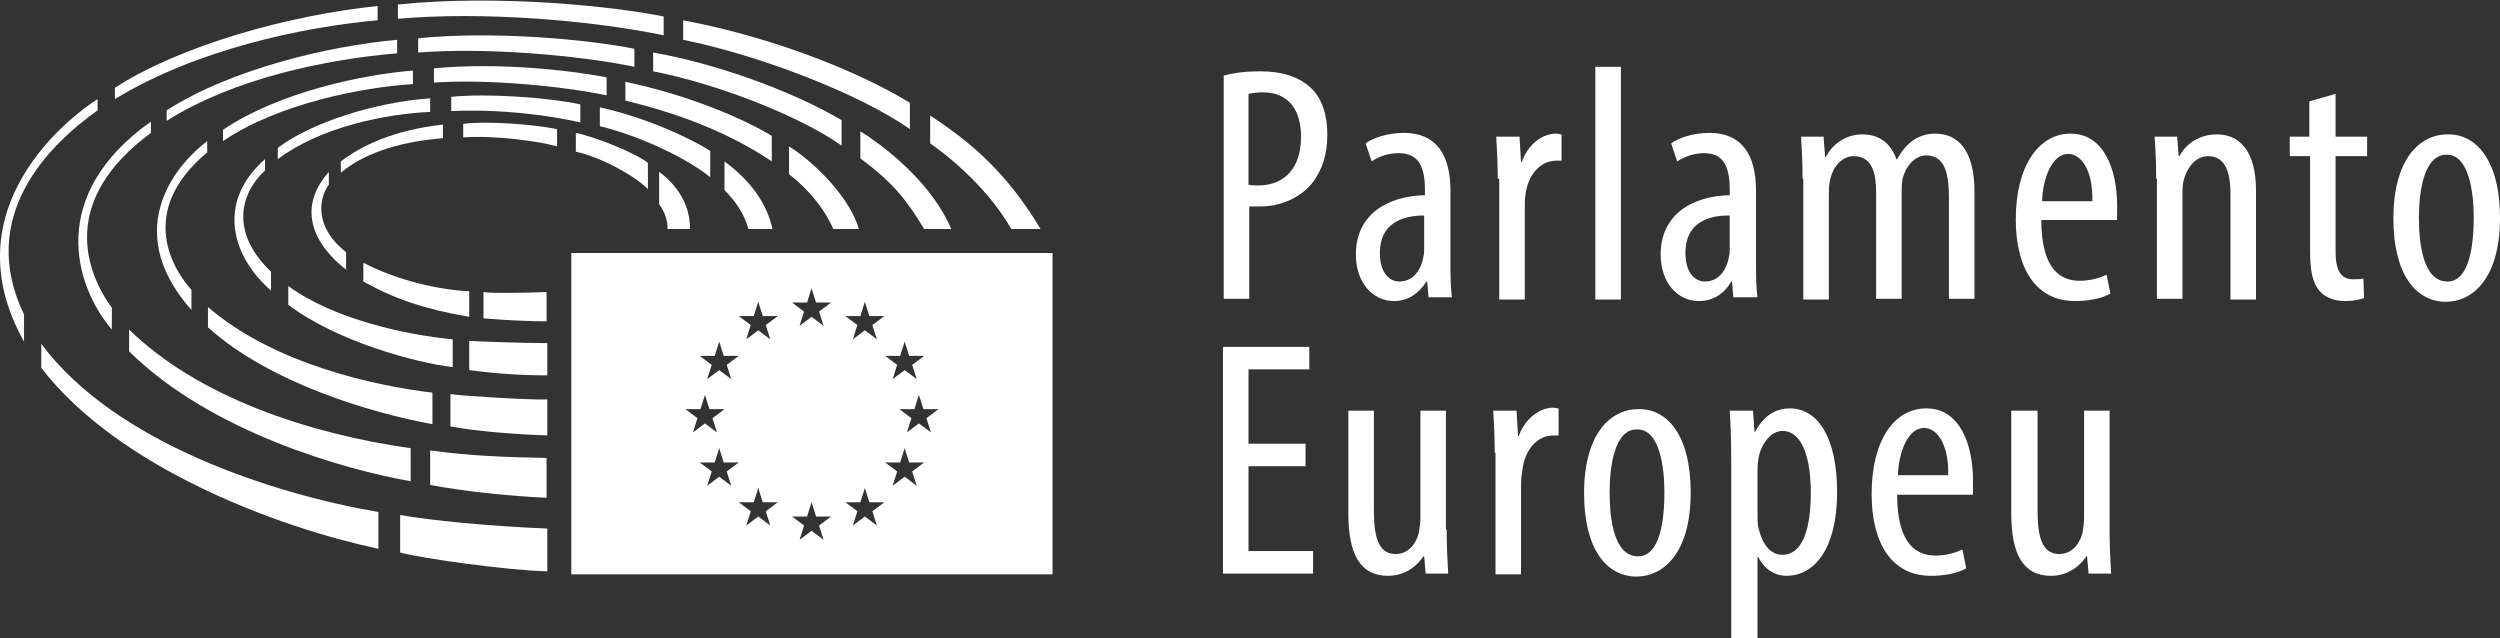
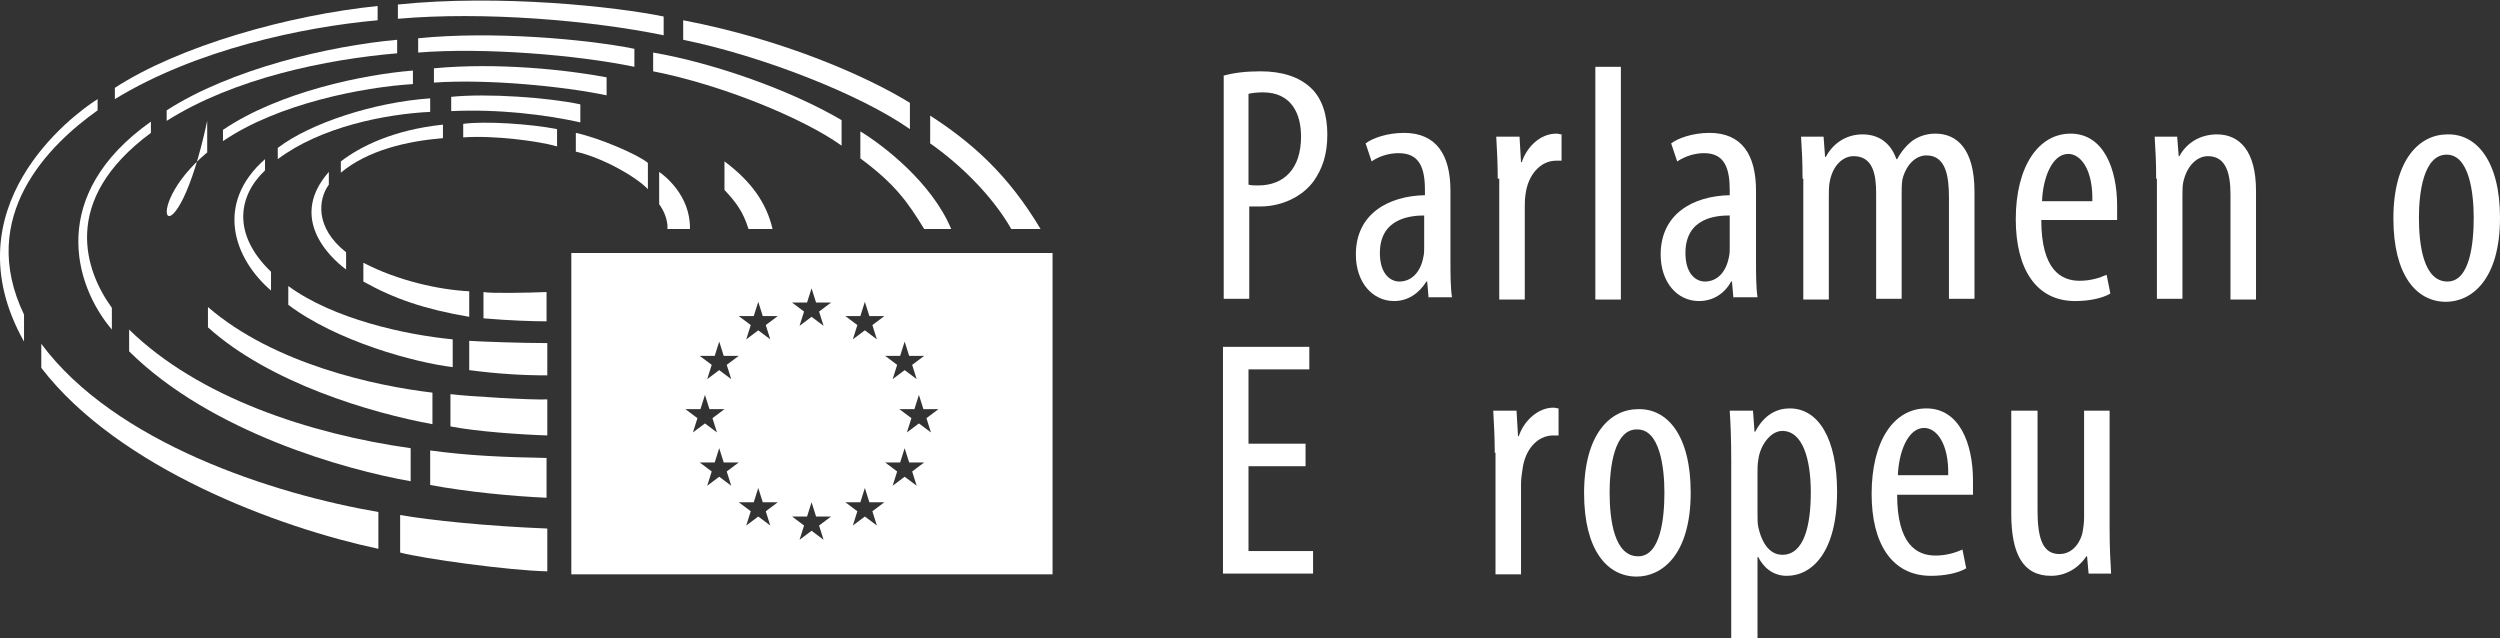
<svg xmlns="http://www.w3.org/2000/svg" version="1.1" id="Camada_2" x="0px" y="0px" viewBox="0 0 333 85" style="enable-background:new 0 0 333 85;" xml:space="preserve">
  <rect x="0" y="0" width="333" height="85" fill="#333333" stroke="none" />
  <style type="text/css">
	.st0{fill:#FFFFFF;}
</style>
  <g>
    <g>
      <path class="st0" d="M162.9,10.1c1.4-0.4,3-0.6,5-0.6c2.8,0,5.1,0.7,6.7,2.2c1.5,1.4,2.2,3.6,2.2,6.2c0,2.8-0.7,4.6-1.8,6.2    c-1.6,2.2-4.4,3.4-7.1,3.4c-0.6,0-1,0-1.5,0v12.3h-3.4V10.1z M166.3,24.6c0.4,0.1,0.8,0.1,1.3,0.1c3.4,0,5.7-2.2,5.7-6.5    c0-3.1-1.3-5.9-5.1-5.9c-0.8,0-1.5,0.1-1.9,0.2V24.6z" />
      <path class="st0" d="M190.3,39.8l-0.2-2.3H190c-1,1.6-2.5,2.6-4.3,2.6c-2.9,0-5.1-2.5-5.1-6.2c0-5.4,4.3-7.8,9.2-7.9v-0.7    c0-2.9-0.7-4.9-3.5-4.9c-1.3,0-2.6,0.4-3.6,1.1l-0.8-2.4c0.9-0.7,2.9-1.4,5.1-1.4c4.3,0,6.2,2.9,6.2,7.7v9.3c0,1.7,0,3.5,0.2,4.9    H190.3z M189.8,28.7c-1.8,0-6,0.3-6,5c0,2.8,1.4,3.8,2.6,3.8c1.5,0,2.8-1.1,3.2-3.3c0.1-0.4,0.1-0.8,0.1-1.2V28.7z" />
      <path class="st0" d="M199.5,23.8c0-1.8-0.1-4-0.2-5.6h3.1l0.2,3.4h0.1c0.7-2.1,2.5-3.8,4.6-3.8c0.3,0,0.5,0.1,0.7,0.1v3.5    c-0.2,0-0.4,0-0.7,0c-2.2,0-3.8,2-4.1,4.5c-0.1,0.6-0.1,1.3-0.1,2v12h-3.4V23.8z" />
      <path class="st0" d="M212.5,8.9h3.4v31h-3.4V8.9z" />
      <path class="st0" d="M230.9,39.8l-0.2-2.3h-0.1c-0.9,1.6-2.4,2.6-4.3,2.6c-2.9,0-5.1-2.5-5.1-6.2c0-5.4,4.3-7.8,9.2-7.9v-0.7    c0-2.9-0.7-4.9-3.4-4.9c-1.3,0-2.5,0.4-3.6,1.1l-0.8-2.4c0.9-0.7,2.9-1.4,5.1-1.4c4.3,0,6.2,2.9,6.2,7.7v9.3c0,1.7,0,3.5,0.2,4.9    H230.9z M230.4,28.7c-1.8,0-5.9,0.3-5.9,5c0,2.8,1.4,3.8,2.6,3.8c1.5,0,2.8-1.1,3.2-3.3c0.1-0.4,0.1-0.8,0.1-1.2V28.7z" />
      <path class="st0" d="M240.1,23.8c0-2.5-0.1-3.8-0.2-5.6h3l0.2,2.7h0.1c0.9-1.7,2.6-3,4.9-3c2,0,3.7,1,4.5,3.3h0.1    c0.6-1.1,1.3-1.9,2.1-2.5c0.9-0.6,1.9-0.9,3-0.9c2.9,0,5.2,2.1,5.2,7.7v14.3h-3.4V26.3c0-2.8-0.4-5.6-3-5.6    c-1.4,0-2.7,1.2-3.2,3.2c-0.1,0.6-0.1,1.3-0.1,2v13.9h-3.4V25.7c0-2.4-0.4-4.9-3-4.9c-1.4,0-2.8,1.2-3.2,3.5    c-0.1,0.6-0.1,1.2-0.1,1.9v13.7h-3.4V23.8z" />
      <path class="st0" d="M271.9,29.3c0,6.6,2.6,8.1,5.1,8.1c1.5,0,2.7-0.4,3.6-0.8l0.5,2.5c-1.2,0.7-3,1-4.7,1    c-5.2,0-7.9-4.3-7.9-10.9c0-7,3-11.4,7.3-11.4c4.4,0,6.2,4.7,6.2,9.6c0,0.8,0,1.4,0,1.9H271.9z M278.7,26.8    c0.1-4.3-1.6-6.3-3.2-6.3c-2.2,0-3.4,3.3-3.5,6.3H278.7z" />
      <path class="st0" d="M287.2,23.8c0-2.5-0.1-3.8-0.2-5.6h3l0.2,2.6h0.1c0.9-1.7,2.7-2.9,5-2.9c3,0,5.2,2.2,5.2,7.5v14.5h-3.4v-14    c0-2.6-0.5-5.1-3-5.1c-1.4,0-2.8,1.2-3.3,3.5c-0.1,0.5-0.1,1.2-0.1,1.9v13.6h-3.4V23.8z" />
-       <path class="st0" d="M311.1,12.5v5.7h4.2v2.6h-4.2v12.8c0,2.8,1,3.6,2.3,3.6c0.5,0,1,0,1.4-0.1l0.1,2.6c-0.6,0.2-1.4,0.4-2.5,0.4    c-1.3,0-2.6-0.4-3.4-1.3c-0.9-1-1.3-2.5-1.3-5.5V20.8H305v-2.6h2.6v-4.7L311.1,12.5z" />
      <path class="st0" d="M333,29c0,8.4-3.9,11.2-7.2,11.2c-3.9,0-7-3.5-7-11.1c0-7.9,3.5-11.2,7.2-11.2C329.9,17.8,333,21.5,333,29z     M322.2,29c0,3.6,0.6,8.5,3.8,8.5c3,0,3.5-5.1,3.5-8.5c0-3.3-0.6-8.4-3.6-8.4C322.8,20.6,322.2,25.7,322.2,29z" />
    </g>
    <g>
      <path class="st0" d="M173.9,62.1h-7.6v11.3h8.6v3h-12V46.2h11.5v3h-8.1v9.9h7.6V62.1z" />
-       <path class="st0" d="M192.7,70.5c0,2.4,0.1,4.3,0.2,5.9h-3l-0.2-2.3h-0.1c-0.7,1.1-2.3,2.6-4.7,2.6c-3.8,0-5.3-3-5.3-8.3V54.7h3.4    v13.2c0,3.4,0.5,5.9,2.9,5.9c2,0,2.9-1.9,3.1-2.9c0.1-0.6,0.2-1.2,0.2-2V54.7h3.4V70.5z" />
      <path class="st0" d="M199.1,60.3c0-1.8-0.1-4-0.2-5.6h3.1l0.2,3.4h0.1c0.7-2.1,2.6-3.8,4.6-3.8c0.3,0,0.5,0.1,0.7,0.1V58    c-0.2,0-0.4,0-0.7,0c-2.2,0-3.8,2-4.1,4.5c-0.1,0.6-0.2,1.3-0.2,2v12h-3.4V60.3z" />
      <path class="st0" d="M225.2,65.6c0,8.4-3.9,11.2-7.2,11.2c-3.9,0-7-3.5-7-11.1c0-7.9,3.5-11.2,7.2-11.2    C222.1,54.4,225.2,58,225.2,65.6z M214.4,65.6c0,3.6,0.6,8.5,3.8,8.5c3,0,3.5-5.1,3.5-8.5c0-3.3-0.6-8.4-3.6-8.4    C215,57.1,214.4,62.3,214.4,65.6z" />
      <path class="st0" d="M230.6,61.5c0-3.3-0.1-5.2-0.2-6.8h3.1l0.2,2.8h0.1c1.2-2.3,2.9-3.1,4.6-3.1c3.8,0,6.3,4,6.3,11.1    c0,8-3.3,11.2-6.7,11.2c-2,0-3.2-1.3-3.8-2.5h-0.1V85h-3.5V61.5z M234.1,68.4c0,0.7,0,1.3,0.1,1.8c0.7,3.1,2.2,3.7,3.2,3.7    c2.9,0,3.8-3.9,3.8-8.3c0-4.5-1.1-8.2-3.8-8.2c-1.6,0-3,2-3.2,3.9c-0.1,0.5-0.1,1.1-0.1,1.7V68.4z" />
      <path class="st0" d="M252.7,65.9c0,6.6,2.6,8.1,5.1,8.1c1.5,0,2.7-0.4,3.6-0.8l0.5,2.5c-1.2,0.7-3,1-4.7,1    c-5.2,0-7.9-4.3-7.9-10.9c0-7,2.9-11.4,7.3-11.4c4.4,0,6.2,4.7,6.2,9.6c0,0.8,0,1.4,0,1.9H252.7z M259.5,63.3    c0.1-4.3-1.6-6.3-3.2-6.3c-2.2,0-3.4,3.3-3.5,6.3H259.5z" />
      <path class="st0" d="M281,70.5c0,2.4,0.1,4.3,0.2,5.9h-3l-0.2-2.3h-0.1c-0.7,1.1-2.3,2.6-4.7,2.6c-3.8,0-5.3-3-5.3-8.3V54.7h3.5    v13.2c0,3.4,0.5,5.9,2.9,5.9c2,0,2.9-1.9,3.1-2.9c0.1-0.6,0.2-1.2,0.2-2V54.7h3.4V70.5z" />
    </g>
    <path class="st0" d="M76.1,33.7v42.8h64.1V33.7H76.1z M91.3,54.5l2,0l0.6-1.9l0.6,1.9l2,0l-1.6,1.2l0.6,1.9l-1.6-1.2l-1.6,1.2   l0.6-1.9L91.3,54.5z M97.4,64.7l-1.6-1.2l-1.6,1.2l0.6-1.9l-1.6-1.2l2,0l0.6-1.9l0.6,1.9l2,0l-1.6,1.2L97.4,64.7z M96.8,48.6   l0.6,1.9l-1.6-1.2l-1.6,1.2l0.6-1.9l-1.6-1.2l2,0l0.6-1.9l0.6,1.9l2,0L96.8,48.6z M102.6,70l-1.6-1.2L99.4,70l0.6-1.9l-1.6-1.2l2,0   L101,65l0.6,1.9l2,0l-1.6,1.2L102.6,70z M102,43.3l0.6,1.9l-1.6-1.2l-1.6,1.2l0.6-1.9l-1.6-1.2l2,0l0.6-1.9l0.6,1.9l2,0L102,43.3z    M109.7,71.9l-1.6-1.2l-1.6,1.2l0.6-1.9l-1.6-1.2l2,0l0.6-1.9l0.6,1.9l2,0l-1.6,1.2L109.7,71.9z M109.1,41.5l0.6,1.9l-1.6-1.2   l-1.6,1.2l0.6-1.9l-1.6-1.2l2,0l0.6-1.9l0.6,1.9l2,0L109.1,41.5z M116.8,70l-1.6-1.2l-1.6,1.2l0.6-1.9l-1.6-1.2l2,0l0.6-1.9   l0.6,1.9l2,0l-1.6,1.2L116.8,70z M116.2,43.3l0.6,1.9l-1.6-1.2l-1.6,1.2l0.6-1.9l-1.6-1.2l2,0l0.6-1.9l0.6,1.9l2,0L116.2,43.3z    M119.9,47.4l0.6-1.9l0.6,1.9l2,0l-1.6,1.2l0.6,1.9l-1.6-1.2l-1.6,1.2l0.6-1.9l-1.6-1.2L119.9,47.4z M122.1,64.7l-1.6-1.2l-1.6,1.2   l0.6-1.9l-1.6-1.2l2,0l0.6-1.9l0.6,1.9l2,0l-1.6,1.2L122.1,64.7z M124,57.6l-1.6-1.2l-1.6,1.2l0.6-1.9l-1.6-1.2l2,0l0.6-1.9   l0.6,1.9l2,0l-1.6,1.2L124,57.6z" />
    <g id="hc_2_">
      <path class="st0" d="M86.3,25.2v-3.5c-1.3-1.1-6.4-3.3-9.6-4v2.5C80.3,21,84.8,23.6,86.3,25.2z" />
      <path class="st0" d="M88.9,30.5h3c0.1-4.5-3.5-7.2-4.1-7.6v4.3C89.1,29,88.9,30.5,88.9,30.5z" />
      <path class="st0" d="M96.5,21.5v3.8c1.5,1.6,2.5,2.9,3.2,5.2h3.2C102.1,27,100,24.1,96.5,21.5z" />
-       <path class="st0" d="M94.6,23.6v-3.5c-3-1.9-8.8-4.5-14.7-5.8v2.5C85.5,18.2,91.5,21.1,94.6,23.6z" />
-       <path class="st0" d="M102.8,21.5v-3.4c-3.6-2.2-10.9-5.4-19.5-7.2v2.5C91.6,15.4,97.9,18.2,102.8,21.5z" />
-       <path class="st0" d="M105.1,19.5c0,0,0,3.7,0,3.7c2.3,1.8,4.5,4.2,5.9,7.3h3.4C113.3,26.6,108.9,21.9,105.1,19.5z" />
      <path class="st0" d="M112.1,19.4v-3.4c-6.8-4-17-7.6-25.1-9v2.5C96.2,11.3,107.1,15.8,112.1,19.4z" />
      <path class="st0" d="M123.1,30.5h3.6c-2.6-6.2-9-11.1-12.1-13v3.6C119.2,24.5,120.9,26.9,123.1,30.5z" />
      <path class="st0" d="M121.2,17.2v-3.5c-5.5-3.4-16.6-8.4-30.2-11v2.6C101.3,7.4,114.5,12.5,121.2,17.2z" />
      <path class="st0" d="M134.7,30.5h3.9c-4.4-7.4-9.3-11.6-14.7-15.1v3.7C127.9,21.9,132.2,26.1,134.7,30.5z" />
      <path class="st0" d="M74.2,19.5v-2.3c-3.5-0.7-9.7-1.1-12.5-0.7v1.8C65.8,18,71.8,18.8,74.2,19.5z" />
      <path class="st0" d="M59,18.4v-1.8c-6.6,0.7-11,2.9-13.6,4.9V23C49,20,54.2,18.8,59,18.4z" />
      <path class="st0" d="M43.8,24.6l0-1.7c-6,6.8,1.5,12.4,2.3,13v-2.3C41.9,30.3,42.4,26.5,43.8,24.6z" />
      <path class="st0" d="M48.4,35v2.5c4.1,2.3,8.2,3.7,14.1,4.7l0-3.4C58.5,38.6,53,37.4,48.4,35z" />
      <path class="st0" d="M64.4,38.9l0,3.5c3.4,0.3,6.7,0.4,8.4,0.4v-3.9C70.2,39,65.4,39.1,64.4,38.9z" />
      <path class="st0" d="M77.3,16.3v-2.4c-4.2-0.9-12.4-1.5-17.2-1v1.9C66.5,14.5,72.8,15.3,77.3,16.3z" />
      <path class="st0" d="M60.3,48.9v-3.7c-6.3-0.6-15.9-2.7-21.9-7.1v2.5C44.9,45.5,55.3,48.3,60.3,48.9z" />
      <path class="st0" d="M36.1,38.7v-2.5c-5.3-5.1-4.3-10.2-0.8-13.5v-1.5C28.6,27.1,31.1,34.4,36.1,38.7z" />
      <path class="st0" d="M62.5,45.4v3.9c3.8,0.5,7.1,0.7,10.4,0.7v-4.3C69.4,45.7,64,45.5,62.5,45.4z" />
      <path class="st0" d="M37,19.7v1.5c5.7-4.3,14.3-6,20.3-6.3v-1.8C49.9,13.6,41.3,16.4,37,19.7z" />
      <path class="st0" d="M27.7,40.9v2.7C35.9,51,49.4,55,57.6,56.5v-4.2C50,51.4,36.5,48.5,27.7,40.9z" />
      <path class="st0" d="M80.8,12.7v-2.4c-5.3-1-14.5-2-23-1.2V11C65,10.5,75.1,11.5,80.8,12.7z" />
      <path class="st0" d="M60,52.5v4.3c3.6,0.7,9.6,1.1,12.9,1.2v-4.8C70.9,53.3,62.4,52.8,60,52.5z" />
      <path class="st0" d="M55,11.2V9.4c-6.4,0.5-17.8,2.8-25.3,7.9v1.5C37,13.8,48.4,11.6,55,11.2z" />
-       <path class="st0" d="M27.6,20.3v-1.5c-3.5,2.6-11.9,11.4-2.1,22.5v-2.7C23.3,36.2,18,28.3,27.6,20.3z" />
+       <path class="st0" d="M27.6,20.3v-1.5v-2.7C23.3,36.2,18,28.3,27.6,20.3z" />
      <path class="st0" d="M84.5,8.9V6.5C78,5.2,65.5,4.1,55.7,5.1V7C64.4,6.3,76.8,7.3,84.5,8.9z" />
      <path class="st0" d="M57.3,60v4.6c4.8,0.9,10.9,1.5,15.5,1.7V61C67.2,60.9,62.4,60.7,57.3,60z" />
      <path class="st0" d="M54.7,64.1v-4.4c-13.5-1.9-28.3-6.8-37.5-15.8v2.9C28.1,57.6,46.1,62.6,54.7,64.1z" />
      <path class="st0" d="M22.2,14.7v1.4c9-5.7,21.3-8.2,30.7-9V5.3C43.9,6.1,30.7,9.2,22.2,14.7z" />
      <path class="st0" d="M14.9,43.9V41c-3.5-4.8-7-14.3,5.2-23.3v-1.5C6.4,25.9,9.8,37.9,14.9,43.9z" />
      <path class="st0" d="M5.5,45.8V49c10.3,13.4,31.7,21.3,44.9,24.1v-4.9C36.4,65.8,15.3,59,5.5,45.8z" />
      <path class="st0" d="M88.4,4.7V2.2c-6.3-1.3-21.8-3-35.4-1.6v1.9C64.4,1.5,78.7,2.7,88.4,4.7z" />
      <path class="st0" d="M50.3,2.7V0.8C38.5,2,23.9,6.1,15.3,11.7v1.5C26.1,6.6,40.3,3.6,50.3,2.7z" />
      <path class="st0" d="M53.3,68.6v5c3,0.8,14.5,2.4,19.6,2.5v-5.7C65.1,70.1,57.2,69.3,53.3,68.6z" />
      <path class="st0" d="M13,14.7v-1.5C9.5,15.4-6.8,27.7,3.2,45.5v-3.6C-3.1,28.8,6.5,19.3,13,14.7z" />
    </g>
  </g>
</svg>